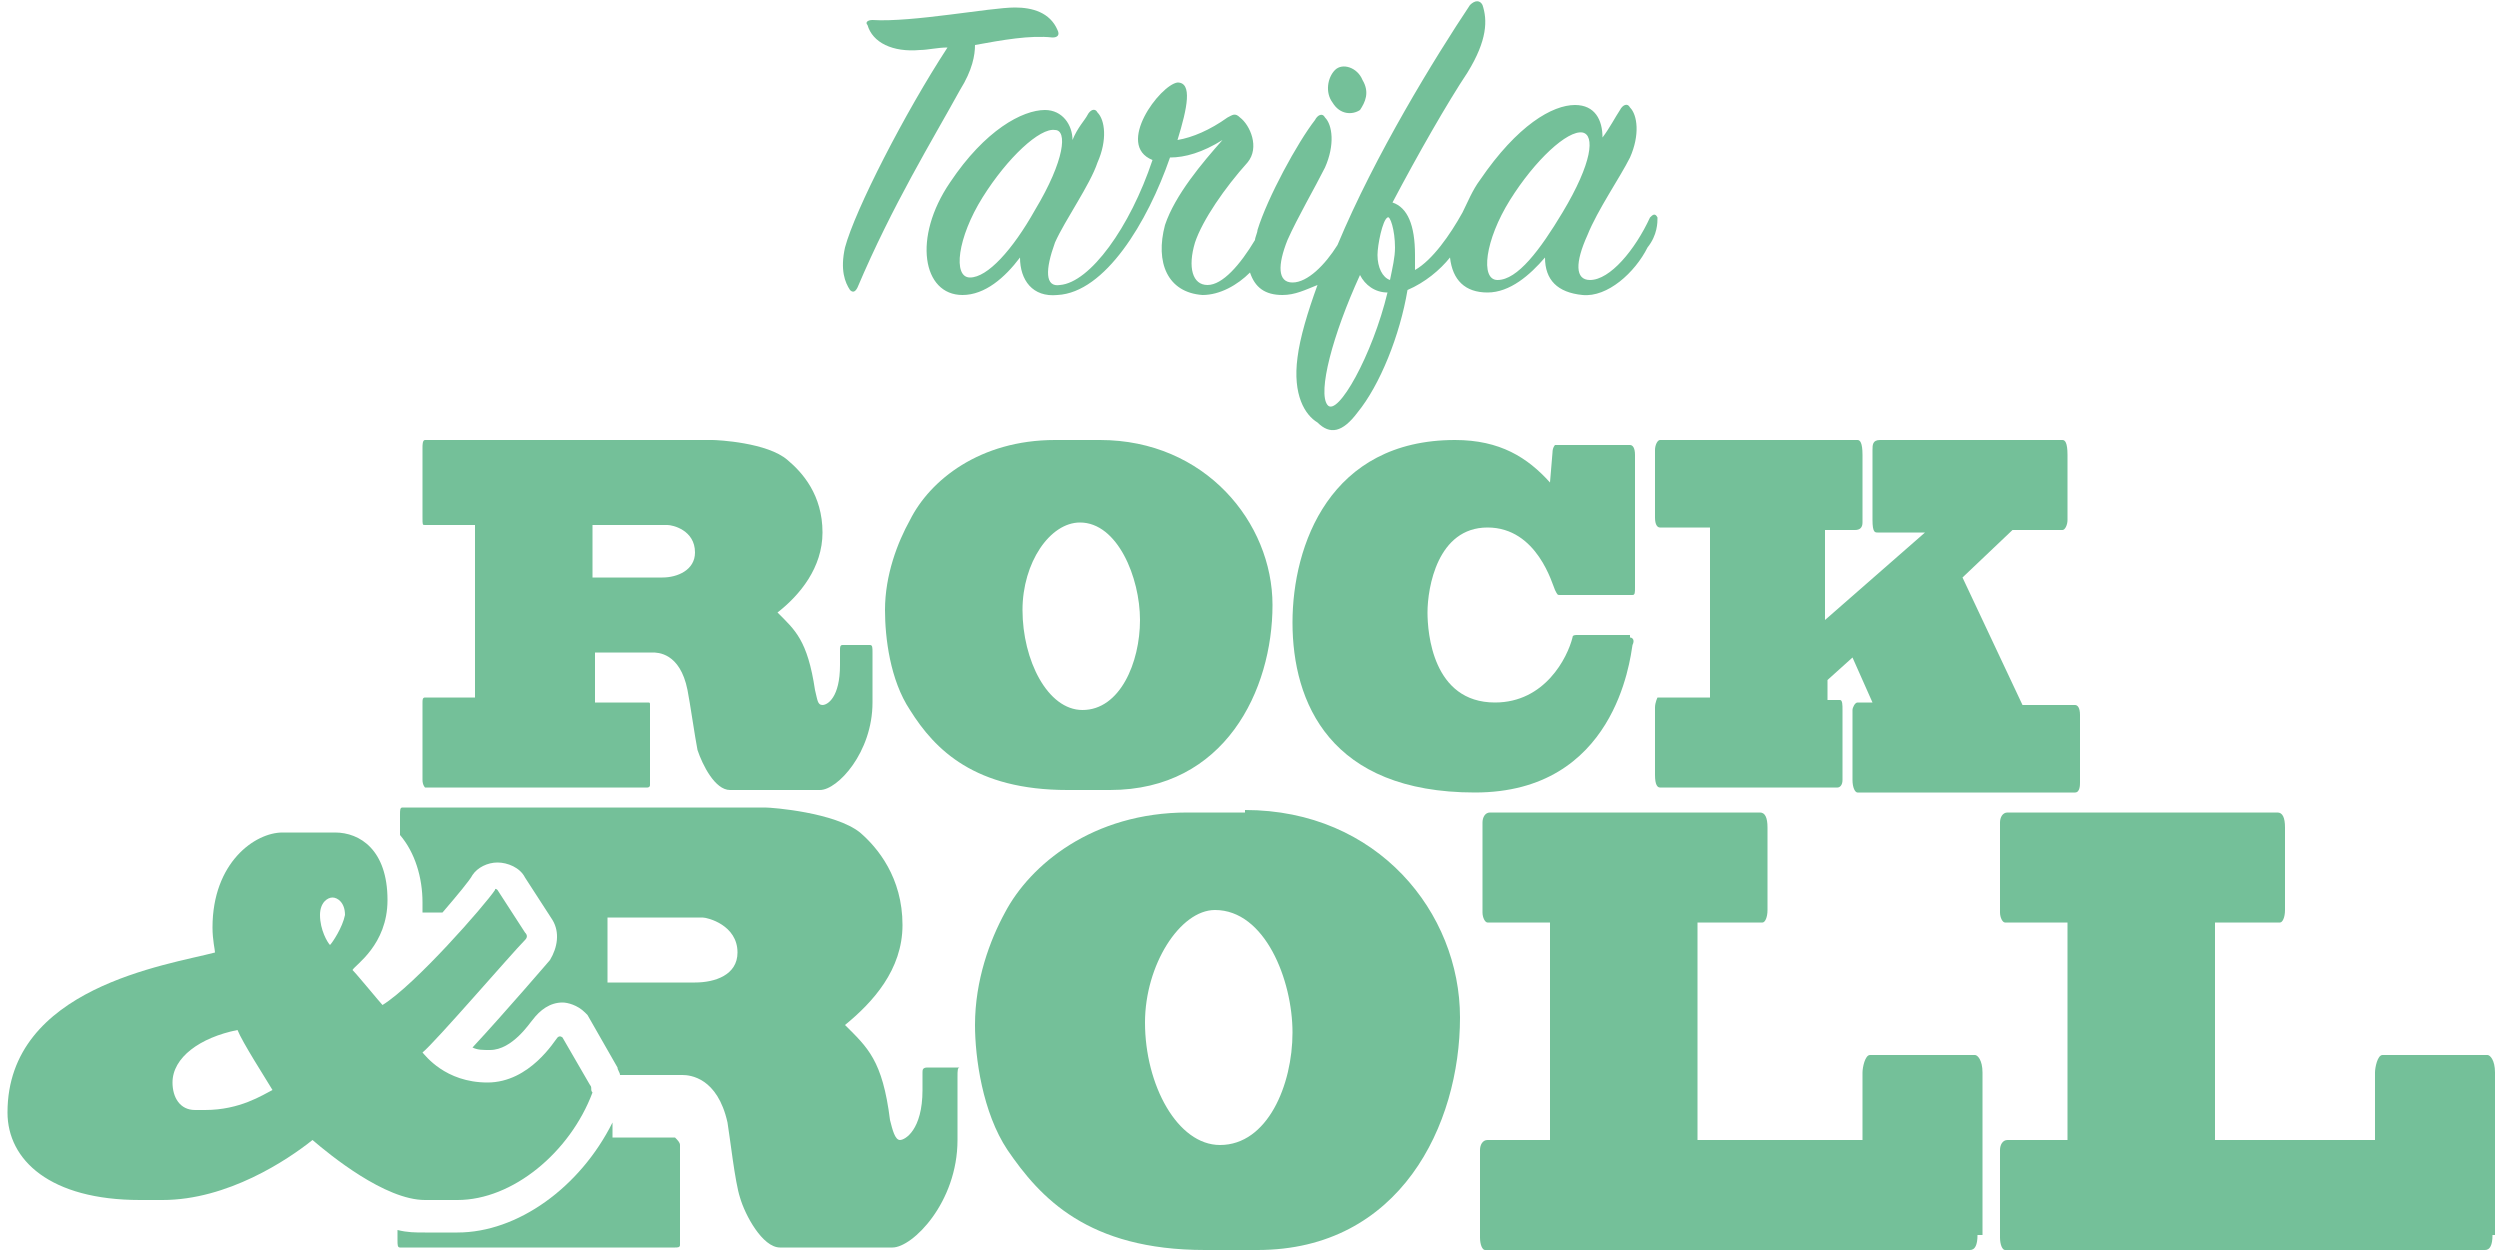
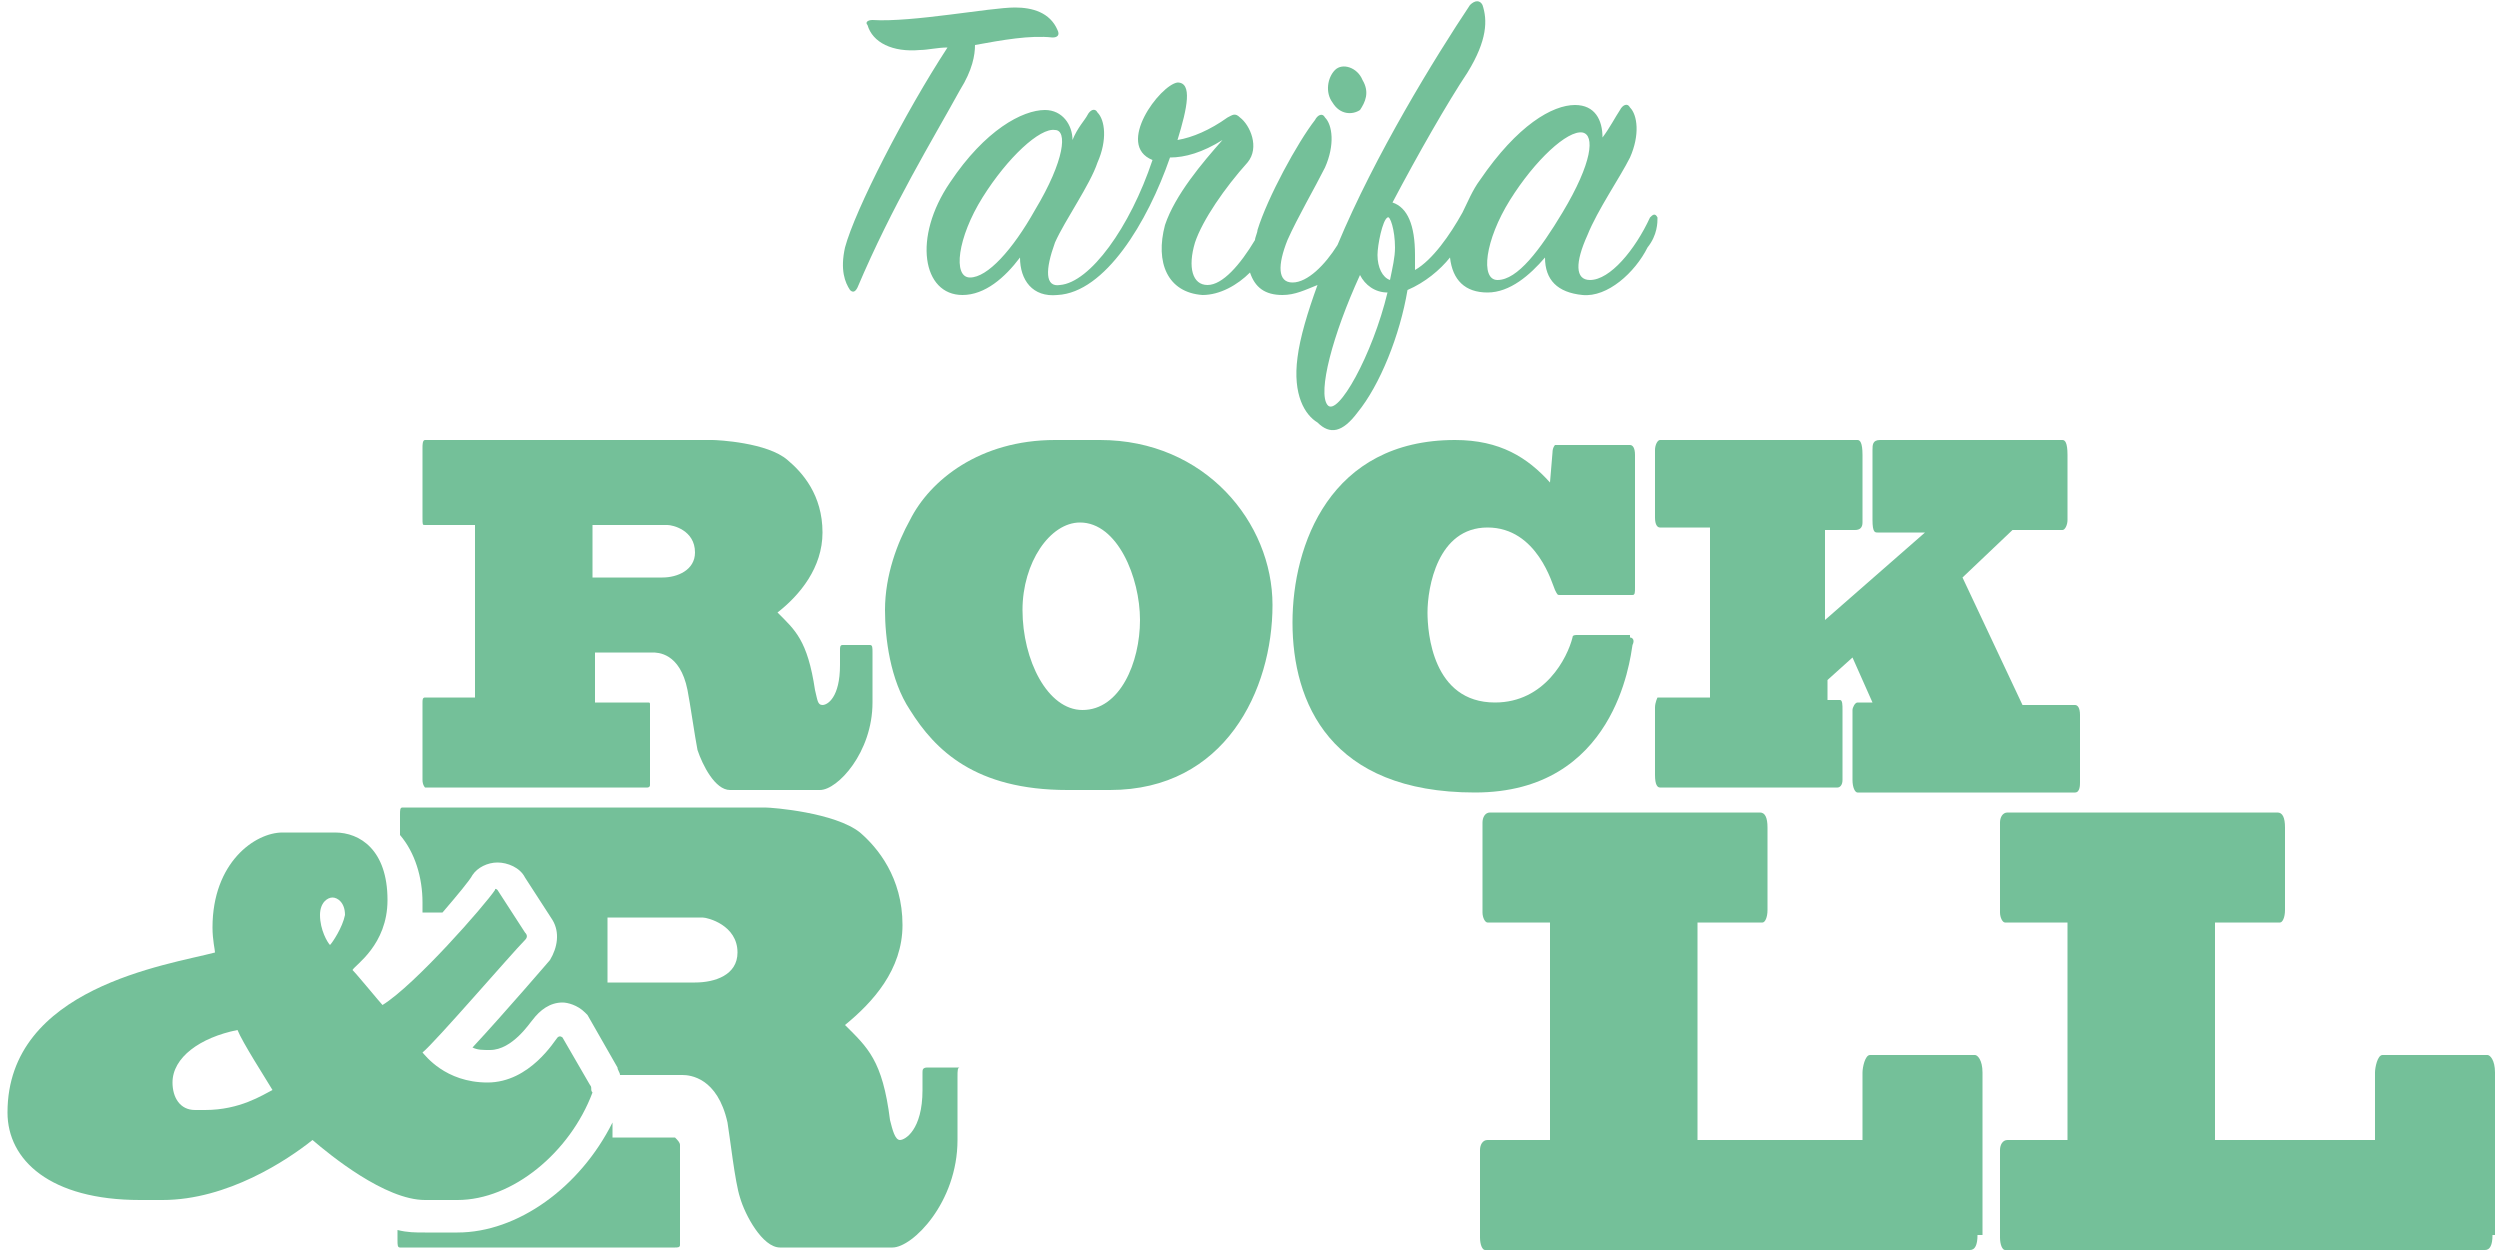
<svg xmlns="http://www.w3.org/2000/svg" width="100" height="50" viewBox="0 0 100 50" fill="none">
-   <path d="M49.8 32.4C55.1 32.4 58.4 36.5 58.4 40.7C58.4 45 56 50 50.3 50H48.2C43.5 50 41.6 47.9 40.3 46C39.3 44.5 39 42.3 39 41C39 39.2 39.6 37.6 40.2 36.5C41.2 34.6 43.7 32.5 47.5 32.5H49.8V32.4ZM45.8 40.9C45.8 43.4 47.1 45.8 48.8 45.8C50.7 45.8 51.7 43.4 51.7 41.3C51.7 39.2 50.6 36.4 48.6 36.4C47.2 36.4 45.8 38.6 45.8 40.9Z" fill="#74C099" />
  <path d="M79.1 49.4C79.1 49.8 79 50 78.8 50H59.4C59.3 50 59.2 49.8 59.2 49.5V46C59.2 45.8 59.3 45.6 59.5 45.6H62V36.9H59.5C59.4 36.9 59.3 36.7 59.3 36.5V32.9C59.3 32.7 59.4 32.5 59.6 32.5H70.4C70.6 32.5 70.7 32.7 70.7 33.1V36.4C70.7 36.7 70.6 36.9 70.5 36.9H67.9V45.6H74.5V42.9C74.5 42.7 74.6 42.2 74.8 42.2H79C79.1 42.2 79.3 42.4 79.3 42.9V49.4H79.1Z" fill="#74C099" />
  <path d="M99.7 49.4C99.7 49.8 99.6 50 99.4 50H80.2C80.1 50 80 49.8 80 49.5V46C80 45.8 80.1 45.6 80.3 45.6H82.7V36.9H80.2C80.1 36.9 80 36.7 80 36.5V32.9C80 32.7 80.1 32.5 80.3 32.5H91.1C91.3 32.5 91.4 32.7 91.4 33.1V36.4C91.4 36.7 91.3 36.9 91.2 36.9H88.6V45.6H95V42.9C95 42.7 95.1 42.2 95.3 42.2H99.5C99.6 42.2 99.8 42.4 99.8 42.9V49.4H99.7Z" fill="#74C099" />
  <path d="M23.6 43.4L22.5 41.5C22.5 41.5 22.4 41.4 22.3 41.5C22.2 41.6 21.2 43.3 19.5 43.3C17.8 43.3 17 42.2 16.9 42.1C17.4 41.7 20.5 38.1 21 37.6C21.1 37.5 21.1 37.4 21 37.3L19.9 35.6C19.9 35.6 19.8 35.5 19.8 35.6C19.4 36.2 16.6 39.4 15.3 40.2C15.2 40.1 14.3 39 14.1 38.8C14.2 38.6 15.5 37.8 15.5 36C15.5 34 14.4 33.3 13.4 33.3H11.3C10.2 33.3 8.5 34.5 8.5 37.1C8.5 37.6 8.6 38 8.6 38.1C6.7 38.6 0.3 39.5 0.3 44.5C0.3 46.4 2 48 5.6 48H6.5C9.1 48 11.5 46.4 12.5 45.6C13.2 46.2 15.4 48 17 48H18.3C20.5 48 22.8 46.1 23.7 43.7C23.6 43.6 23.7 43.5 23.6 43.4ZM8.2 44.4H7.8C7.2 44.4 6.9 43.9 6.9 43.3C6.9 42.3 8 41.5 9.5 41.2C9.7 41.7 10.6 43.1 10.9 43.6C10.5 43.8 9.6 44.4 8.2 44.4ZM13.2 37.8C13.1 37.7 12.8 37.2 12.8 36.6C12.8 36.1 13.1 35.9 13.3 35.9C13.5 35.9 13.8 36.1 13.8 36.6C13.7 37.1 13.3 37.7 13.2 37.8Z" fill="#74C099" />
  <path d="M27.2 45.8V49.8C27.2 49.9 27.1 49.9 27 49.9H16C15.9 49.9 15.9 49.8 15.9 49.6V49.2C16.3 49.3 16.6 49.3 17 49.3H18.3C20.7 49.3 23.2 47.5 24.5 44.9V45.5H27C27.1 45.6 27.2 45.7 27.2 45.8ZM38.3 43.1V45.6C38.3 48.1 36.5 49.9 35.7 49.9H31.2C30.5 49.9 29.8 48.6 29.6 47.9C29.4 47.3 29.2 45.5 29.1 44.9C28.7 43.1 27.6 43 27.3 43H24.8C24.8 42.9 24.7 42.8 24.7 42.7L23.5 40.6L23.4 40.5C23.1 40.2 22.7 40.1 22.5 40.1C22 40.1 21.6 40.4 21.3 40.8C21.2 40.9 20.5 42 19.6 42C19.3 42 19.1 42 18.9 41.9C20.2 40.5 22 38.4 22 38.4C22.3 37.9 22.4 37.3 22.1 36.8L21 35.1C20.8 34.7 20.3 34.5 19.9 34.5C19.5 34.5 19.1 34.7 18.9 35C18.8 35.2 18.3 35.8 17.7 36.5H16.9C16.9 36.4 16.9 36.3 16.9 36.1C16.9 35.1 16.6 34.1 16 33.4V32.6C16 32.4 16 32.3 16.1 32.3H30.6C30.9 32.3 33.4 32.5 34.4 33.3C35.1 33.9 36.1 35.1 36.1 37C36.1 38.8 34.9 40.1 33.8 41C34.7 41.9 35.3 42.4 35.6 44.8C35.7 45.2 35.8 45.6 36 45.6C36.2 45.6 36.9 45.2 36.9 43.6V42.9C36.9 42.8 36.9 42.7 37.1 42.7H38.4C38.3 42.7 38.3 42.8 38.3 43.1ZM29.5 38.1C29.5 37 28.3 36.7 28.1 36.7H24.3V39.3H27.8C28.6 39.3 29.5 39 29.5 38.1Z" fill="#74C099" />
  <path d="M28.5 17.6C28.7 17.6 30.7 17.7 31.5 18.4C32.1 18.9 32.9 19.8 32.9 21.3C32.9 22.7 32 23.8 31.1 24.5C31.8 25.2 32.3 25.6 32.6 27.6C32.7 28 32.7 28.2 32.9 28.2C33.1 28.2 33.6 27.9 33.6 26.6V26C33.6 25.9 33.6 25.8 33.7 25.8H34.8C34.9 25.8 34.9 25.9 34.9 26.1V28.1C34.9 30.1 33.5 31.6 32.8 31.6H29.2C28.6 31.6 28.1 30.6 27.9 30C27.8 29.5 27.6 28.1 27.5 27.6C27.2 26.1 26.3 26.1 26.1 26.1H23.8V28.1H25.9C26 28.1 26 28.1 26 28.2V31.4C26 31.5 25.9 31.5 25.9 31.5H17C17 31.5 16.9 31.4 16.9 31.2V28.1C16.9 28 16.9 27.9 17 27.9H19V21H17C16.9 21 16.9 21 16.9 20.7V17.9C16.9 17.8 16.9 17.6 17 17.6H28.5ZM23.7 21V23.1H26.5C27.1 23.1 27.8 22.8 27.8 22.1C27.8 21.2 26.9 21 26.7 21H23.7Z" fill="#74C099" />
  <path d="M44 17.6C48.2 17.6 50.9 20.9 50.9 24.2C50.9 27.6 49 31.6 44.4 31.6H42.7C39 31.6 37.4 30 36.4 28.4C35.6 27.2 35.4 25.5 35.4 24.4C35.4 23 35.9 21.7 36.4 20.8C37.2 19.2 39.2 17.6 42.2 17.6H44ZM40.9 24.4C40.9 26.4 41.9 28.4 43.3 28.4C44.8 28.4 45.6 26.5 45.6 24.8C45.6 23.1 44.7 20.9 43.2 20.9C42 20.9 40.9 22.5 40.9 24.4Z" fill="#74C099" />
  <path d="M65.2 25.5C65.3 25.5 65.4 25.6 65.3 25.8C65.2 26.4 64.6 31.7 59 31.7C53.2 31.7 51.7 28.1 51.7 24.9C51.7 21.8 53.2 17.6 58.2 17.6C60 17.6 61.1 18.3 62 19.3L62.1 18.1C62.1 17.9 62.2 17.8 62.2 17.8H65.2C65.3 17.8 65.4 17.9 65.4 18.2V23.5C65.4 23.7 65.4 23.8 65.3 23.8H62.4C62.3 23.8 62.3 23.8 62.2 23.6C62.1 23.4 61.5 21.1 59.5 21.1C57.5 21.1 57.1 23.5 57.1 24.5C57.1 25.3 57.3 28.1 59.8 28.1C61.8 28.1 62.7 26.3 62.9 25.5C62.9 25.4 63 25.4 63.1 25.4H65.2V25.5Z" fill="#74C099" />
-   <path d="M68.4 28.1V21.1H66.4C66.3 21.1 66.2 21 66.2 20.7V18C66.2 17.8 66.3 17.6 66.4 17.6H74.3C74.4 17.6 74.5 17.7 74.5 18.2V20.9C74.5 21.1 74.4 21.2 74.2 21.2H73V24.8L77 21.3H75.1C75 21.3 74.9 21.3 74.9 20.8V18C74.9 17.8 74.9 17.6 75.2 17.6H82.5C82.6 17.6 82.7 17.7 82.7 18.2V20.8C82.7 21 82.6 21.2 82.5 21.2H80.5L78.5 23.1L80.9 28.2H83C83.1 28.2 83.2 28.3 83.2 28.6V31.3C83.2 31.4 83.2 31.7 83 31.7H74.3C74.2 31.7 74.1 31.5 74.1 31.2V28.4C74.1 28.3 74.2 28.1 74.3 28.1H74.9L74.1 26.3L73.1 27.2V28H73.6C73.7 28 73.7 28.2 73.7 28.4V31.2C73.7 31.4 73.6 31.5 73.5 31.5H66.4C66.3 31.5 66.2 31.4 66.2 31V28.3C66.2 28.1 66.3 27.9 66.3 27.9H68.4V28.1Z" fill="#74C099" />
+   <path d="M68.4 28.1V21.1H66.4C66.3 21.1 66.2 21 66.2 20.7V18C66.2 17.8 66.3 17.6 66.4 17.6H74.3C74.4 17.6 74.5 17.7 74.5 18.2V20.9C74.5 21.1 74.4 21.2 74.2 21.2H73V24.8L77 21.3H75.1C75 21.3 74.9 21.3 74.9 20.8V18C74.9 17.8 74.9 17.6 75.2 17.6H82.5C82.6 17.6 82.7 17.7 82.7 18.2V20.8C82.7 21 82.6 21.2 82.5 21.2H80.5L78.5 23.1L80.9 28.2H83C83.1 28.2 83.2 28.3 83.2 28.6V31.3C83.2 31.4 83.2 31.7 83 31.7H74.3C74.2 31.7 74.1 31.5 74.1 31.2V28.4C74.1 28.3 74.2 28.1 74.3 28.1H74.9L74.1 26.3L73.1 27.2V28H73.6C73.7 28 73.7 28.2 73.7 28.4V31.2C73.7 31.4 73.6 31.5 73.5 31.5H66.4C66.3 31.5 66.2 31.4 66.2 31V28.3C66.2 28.1 66.3 27.9 66.3 27.9H68.4Z" fill="#74C099" />
  <path d="M39 1.8C40.1 1.6 41.2 1.4 42.1 1.5C42.3 1.5 42.4 1.4 42.3 1.2C42 0.5 41.3 0.3 40.6 0.3C39.6 0.3 36.5 0.9 34.9 0.8C34.7 0.8 34.6 0.9 34.7 1C34.9 1.7 35.7 2.1 36.8 2C37.1 2 37.5 1.9 37.9 1.9C36.2 4.5 34.2 8.4 33.8 9.9C33.6 10.8 33.8 11.3 34 11.6C34.1 11.7 34.2 11.7 34.3 11.5C35.7 8.2 37.3 5.6 38.4 3.6C38.9 2.8 39 2.2 39 1.8Z" fill="#74C099" />
  <path d="M54.4 4.4C54.6 4.1 54.8 3.7 54.5 3.2C54.3 2.7 53.7 2.5 53.4 2.8C53.1 3.1 53 3.7 53.3 4.1C53.6 4.6 54.1 4.6 54.4 4.4Z" fill="#74C099" />
  <path d="M66.3 8.7C66.2 8.5 66.1 8.6 66 8.7C65.4 10 64.4 11.2 63.6 11.2C63 11.2 63 10.5 63.5 9.4C63.9 8.4 64.8 7.1 65.2 6.3C65.6 5.4 65.5 4.6 65.2 4.3C65.1 4.1 64.9 4.2 64.8 4.4C64.6 4.7 64.4 5.1 64.1 5.5C64.1 4.8 63.8 4.2 63 4.2C62.1 4.2 60.7 5 59.2 7.2C58.9 7.6 58.7 8.1 58.5 8.5C58 9.4 57.3 10.4 56.6 10.8C56.6 10.6 56.6 10.4 56.6 10.2C56.6 9 56.3 8.3 55.7 8.1C56.7 6.2 57.9 4.1 58.7 2.9C59.5 1.6 59.5 0.8 59.3 0.2C59.2 3.05474e-06 59 3.05474e-06 58.8 0.2C57.4 2.3 55 6.2 53.5 9.8C53 10.6 52.3 11.3 51.7 11.3C51.1 11.3 51.1 10.6 51.5 9.6C51.9 8.7 52.6 7.5 53 6.7C53.4 5.8 53.3 5 53 4.7C52.9 4.5 52.7 4.6 52.6 4.8C51.9 5.7 50.7 7.9 50.3 9.2C50.3 9.3 50.2 9.5 50.2 9.6C49.6 10.6 48.9 11.4 48.3 11.4C47.7 11.4 47.5 10.7 47.8 9.7C48.1 8.8 49 7.5 49.9 6.5C50.4 5.9 50 5 49.6 4.7C49.4 4.5 49.3 4.6 49.1 4.7C48.4 5.2 47.7 5.5 47.1 5.6C47.5 4.3 47.7 3.3 47.1 3.3C46.4 3.4 44.6 5.8 46.1 6.4C45.2 9.1 43.6 11.3 42.4 11.4C41.8 11.5 41.8 10.8 42.2 9.7C42.6 8.8 43.6 7.4 43.9 6.5C44.3 5.6 44.2 4.8 43.9 4.5C43.8 4.3 43.6 4.4 43.5 4.6C43.4 4.8 43.1 5.1 42.9 5.6C42.9 5 42.5 4.4 41.8 4.4C40.9 4.4 39.4 5.2 38 7.3C36.5 9.5 36.9 11.8 38.5 11.8C39.4 11.8 40.2 11.1 40.8 10.3C40.8 11.2 41.3 11.9 42.3 11.8C44.2 11.7 45.9 8.9 46.8 6.3C47.4 6.3 48.1 6.1 48.9 5.6C48.1 6.5 47 7.8 46.6 9C46.2 10.5 46.7 11.7 48.1 11.8C48.8 11.8 49.5 11.4 50 10.9C50.2 11.5 50.6 11.8 51.3 11.8C51.8 11.8 52.2 11.6 52.7 11.4C52.3 12.5 52 13.5 51.9 14.3C51.7 15.8 52.2 16.6 52.7 16.9C53.2 17.4 53.7 17.3 54.3 16.5C55.2 15.4 56 13.4 56.3 11.6C57 11.3 57.6 10.8 58 10.3C58.1 11.2 58.6 11.7 59.5 11.7C60.4 11.7 61.2 11 61.8 10.3C61.8 11.2 62.3 11.7 63.3 11.8C64.3 11.9 65.4 10.9 65.9 9.9C66.3 9.4 66.3 8.9 66.3 8.7ZM38.8 11.1C38.1 11.1 38.3 9.5 39.3 7.9C40.3 6.3 41.6 5.1 42.2 5.2C42.7 5.2 42.6 6.4 41.4 8.4C40.5 10 39.5 11.1 38.8 11.1ZM53.1 16.2C52.7 15.7 53.3 13.4 54.4 11C54.6 11.4 55 11.7 55.5 11.7C54.9 14.2 53.5 16.7 53.1 16.2ZM55.6 11.2C55.3 11.1 55.1 10.7 55.1 10.2C55.1 9.8 55.3 8.8 55.5 8.7C55.6 8.6 55.8 9.2 55.8 9.9C55.8 10.3 55.7 10.7 55.6 11.2ZM59.9 11.2C59.2 11.2 59.4 9.6 60.4 8C61.4 6.4 62.7 5.2 63.3 5.3C63.8 5.4 63.7 6.5 62.5 8.5C61.6 10 60.7 11.2 59.9 11.2Z" fill="#74C099" />
</svg>